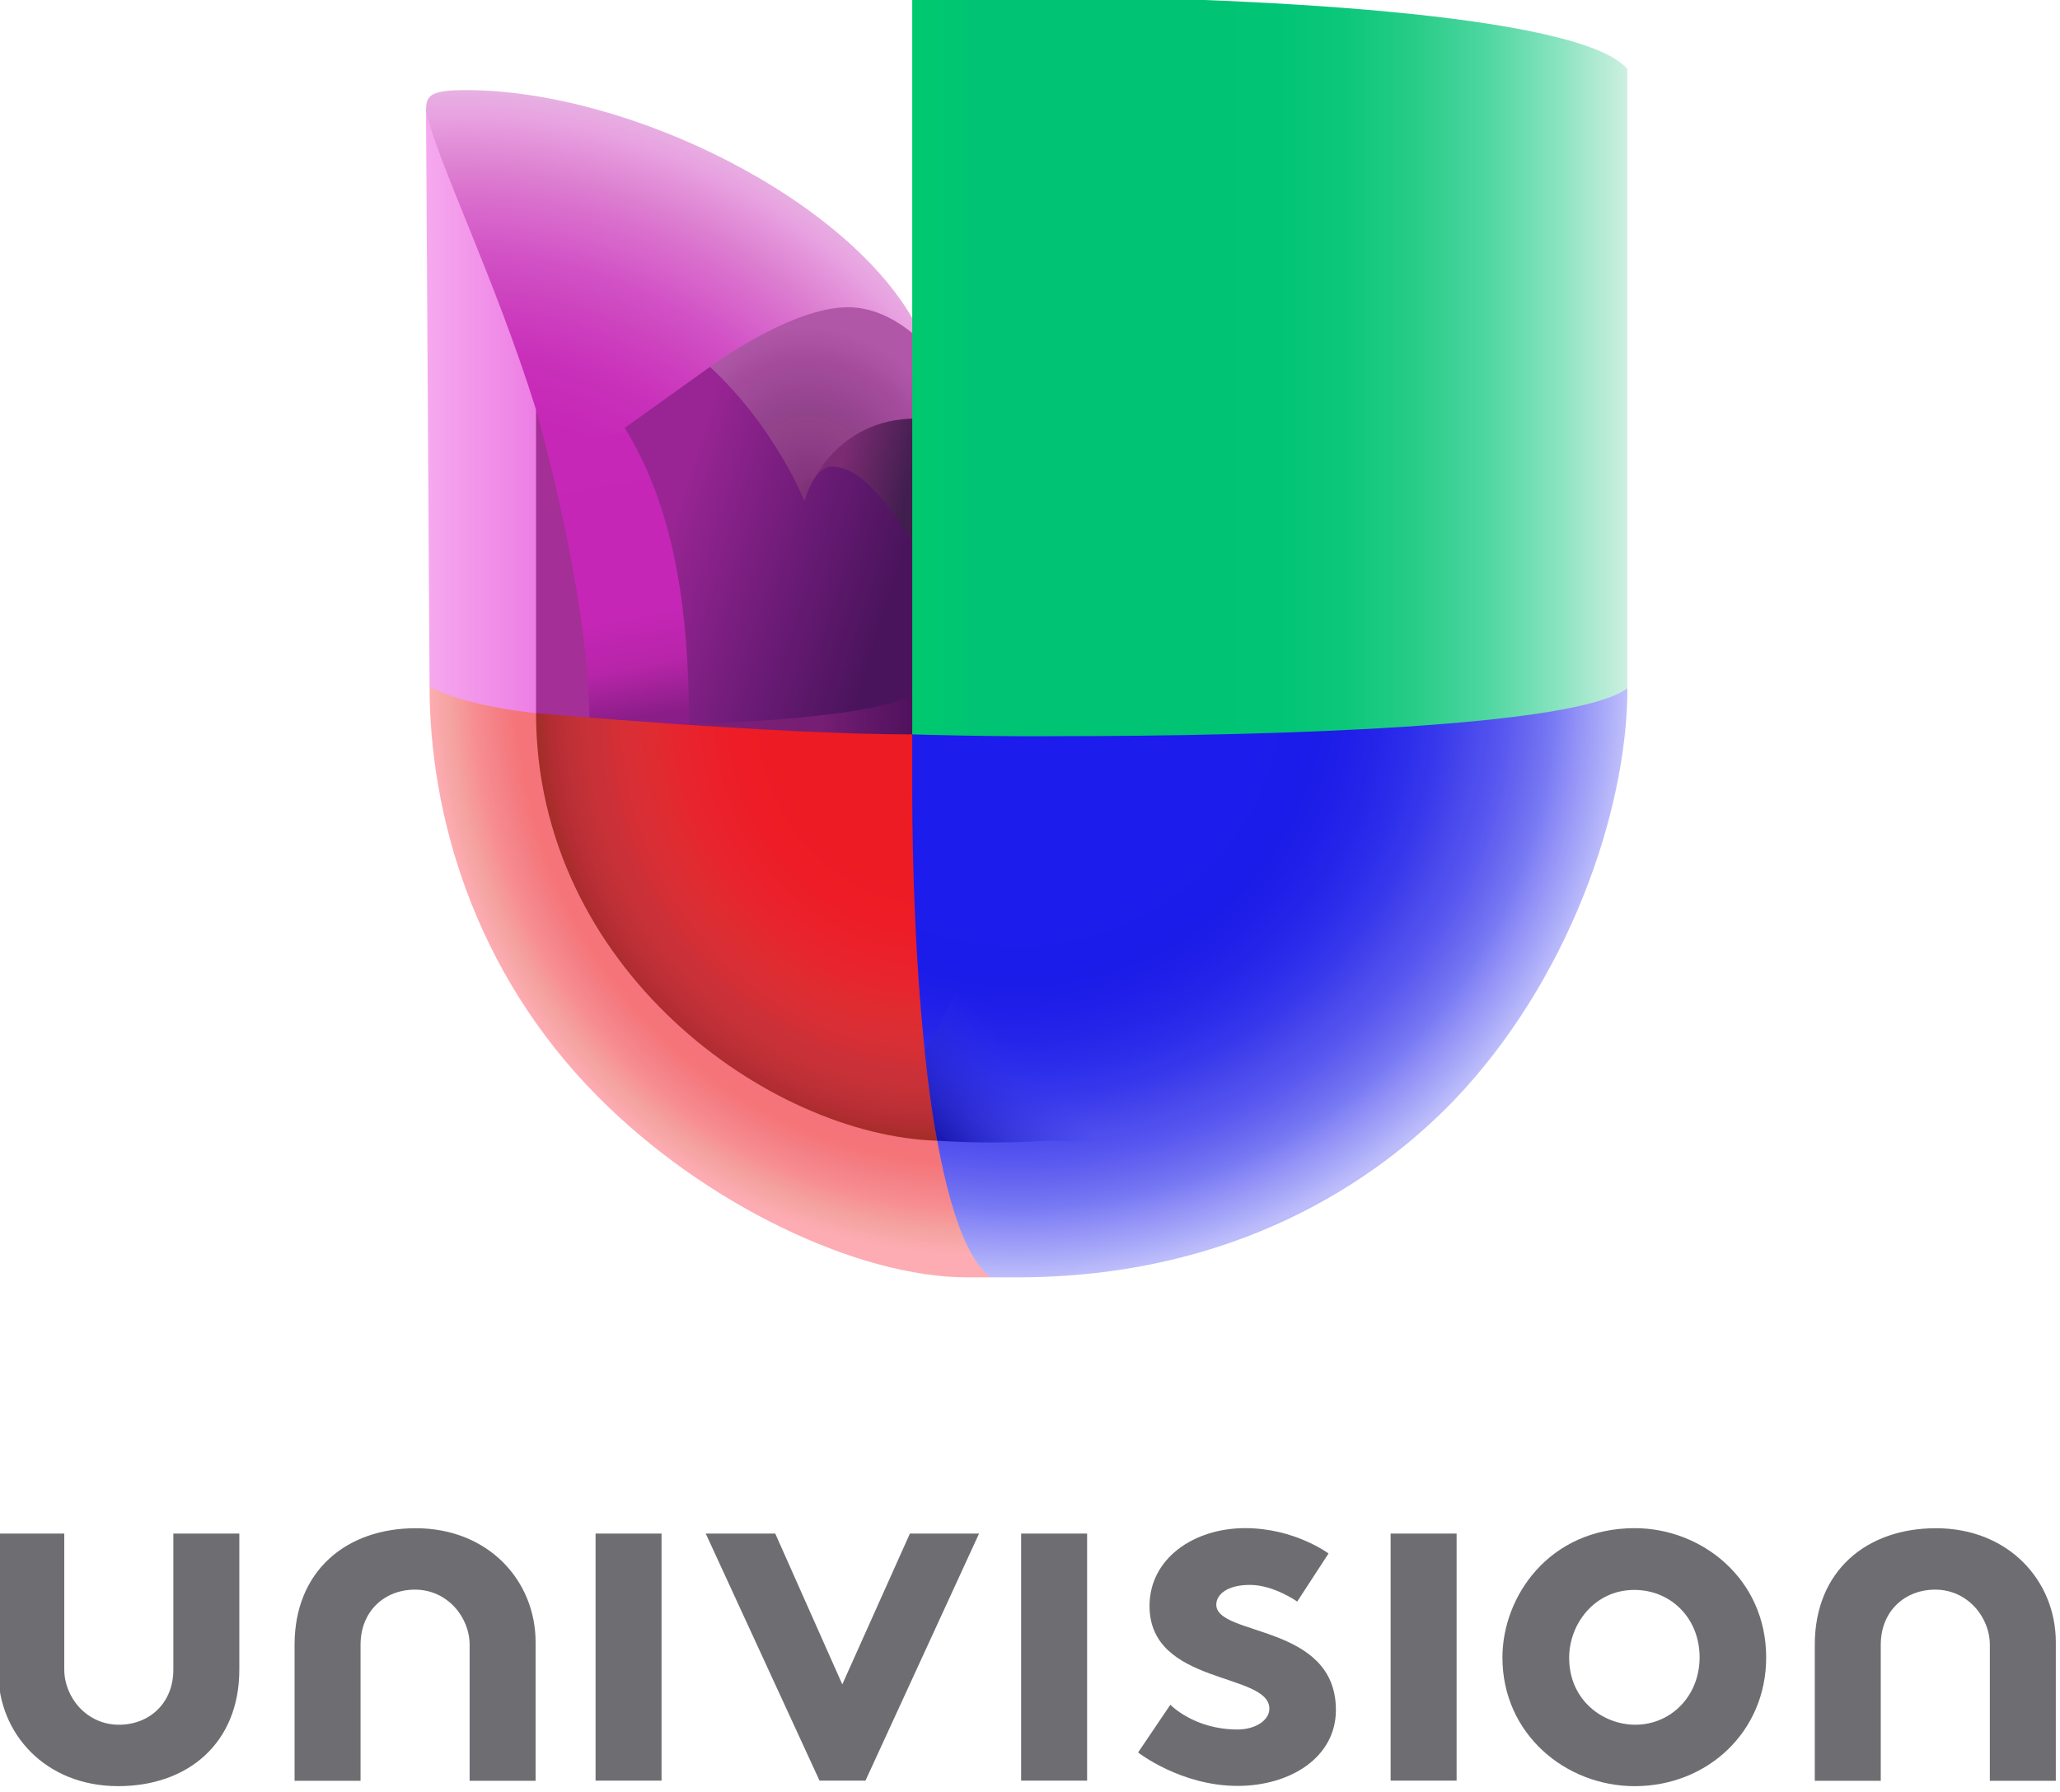
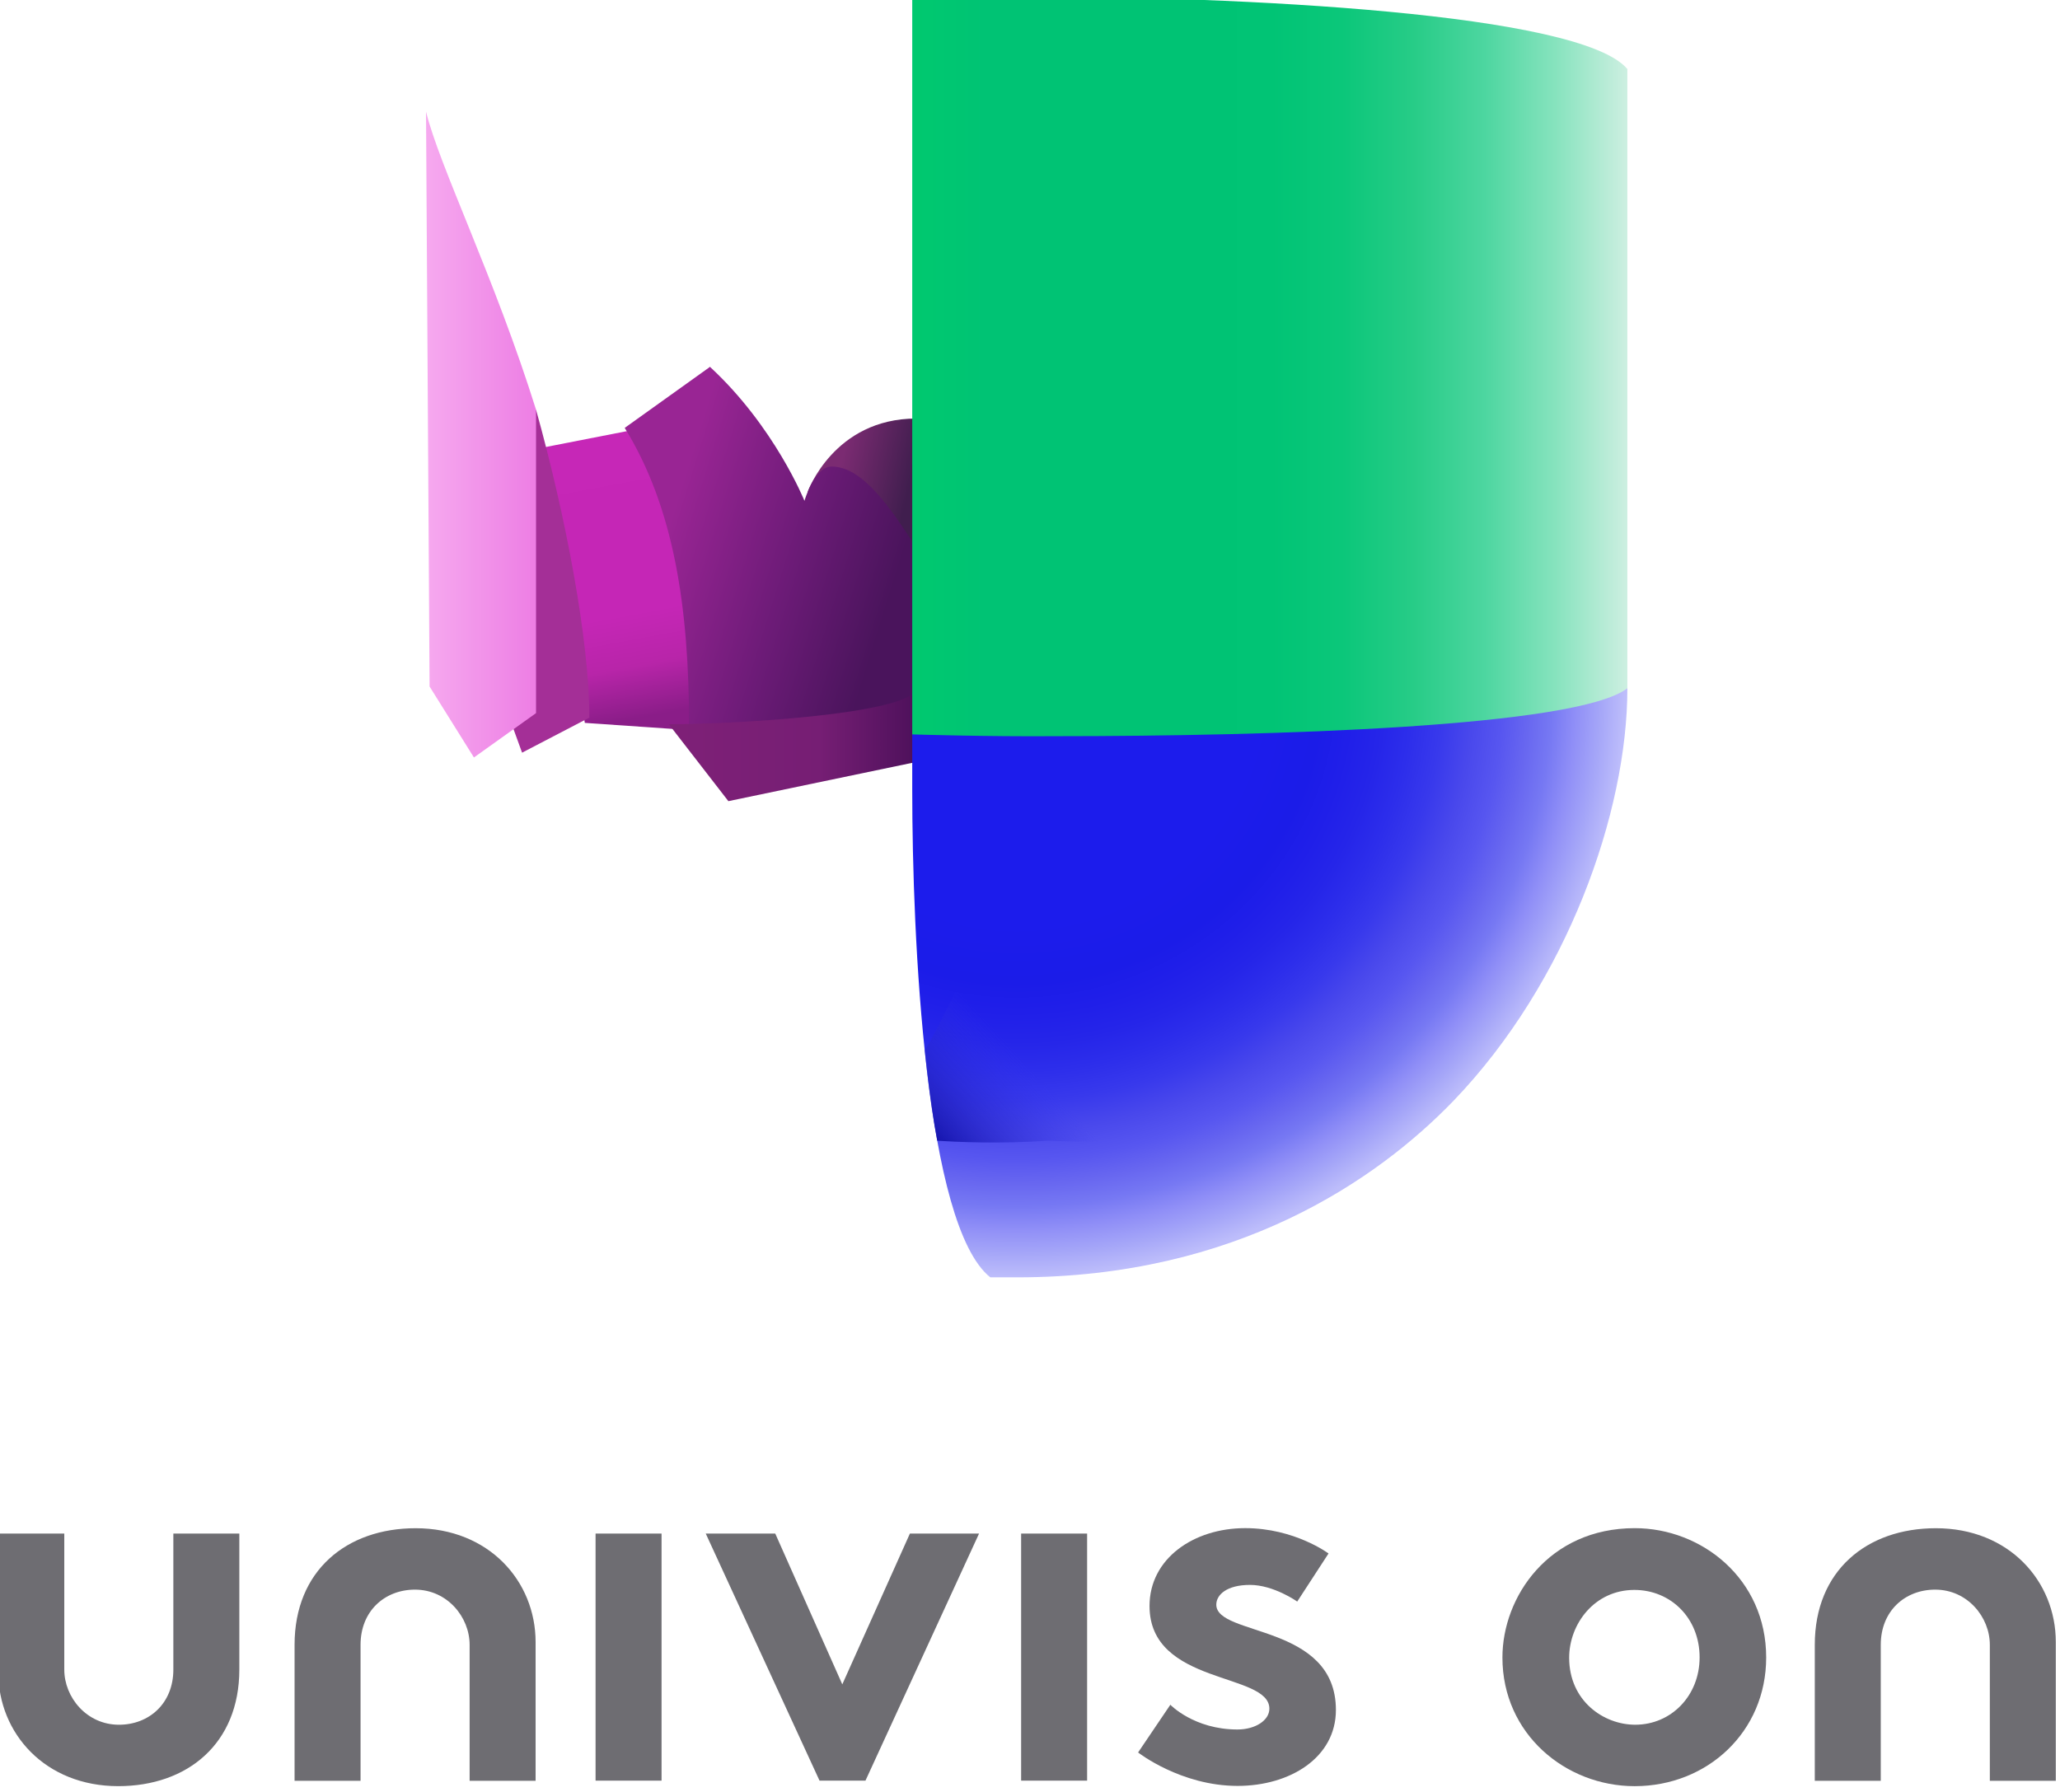
<svg xmlns="http://www.w3.org/2000/svg" xmlns:ns1="http://www.inkscape.org/namespaces/inkscape" xmlns:ns2="http://sodipodi.sourceforge.net/DTD/sodipodi-0.dtd" xmlns:xlink="http://www.w3.org/1999/xlink" width="300" height="260.985" id="svg2" version="1.1" ns1:version="0.48.2 r9819" ns2:docname="New document 1">
  <defs id="defs4">
    <linearGradient id="linearGradient7855">
      <stop style="stop-color:#1716af;stop-opacity:1" offset="0" id="stop7857" />
      <stop style="stop-color:#3637ec;stop-opacity:0;" offset="1" id="stop7859" />
    </linearGradient>
    <linearGradient id="linearGradient7845">
      <stop id="stop7847" offset="0" style="stop-color:#992594;stop-opacity:1" />
      <stop style="stop-color:#6c1b77;stop-opacity:1" offset="0.554" id="stop7849" />
      <stop id="stop7851" offset="1" style="stop-color:#4a145c;stop-opacity:1" />
    </linearGradient>
    <linearGradient id="linearGradient7817">
      <stop id="stop7819" offset="0" style="stop-color:#7a2f72;stop-opacity:1" />
      <stop style="stop-color:#85357e;stop-opacity:1" offset="0.1" id="stop7821" />
      <stop style="stop-color:#893982;stop-opacity:1" offset="0.2" id="stop7823" />
      <stop id="stop7825" offset="0.3" style="stop-color:#8e3e87;stop-opacity:1" />
      <stop style="stop-color:#924287;stop-opacity:1" offset="0.404" id="stop7827" />
      <stop style="stop-color:#91448c;stop-opacity:1" offset="0.5" id="stop7829" />
      <stop style="stop-color:#994592;stop-opacity:1" offset="0.6" id="stop7831" />
      <stop style="stop-color:#9e4a98;stop-opacity:1" offset="0.7" id="stop7833" />
      <stop style="stop-color:#a44b9b;stop-opacity:1" offset="0.8" id="stop7835" />
      <stop style="stop-color:#aa53a2;stop-opacity:1" offset="0.9" id="stop7837" />
      <stop id="stop7839" offset="1" style="stop-color:#b057a7;stop-opacity:1" />
    </linearGradient>
    <linearGradient id="linearGradient7779">
      <stop style="stop-color:#872187;stop-opacity:1" offset="0" id="stop7785" />
      <stop id="stop7787" offset="0.3" style="stop-color:#8d228c;stop-opacity:1" />
      <stop style="stop-color:#8f228f;stop-opacity:1" offset="0.4" id="stop7789" />
      <stop style="stop-color:#8f248e;stop-opacity:1" offset="0.5" id="stop7791" />
      <stop style="stop-color:#8f248e;stop-opacity:1" offset="0.55" id="stop7793" />
      <stop style="stop-color:#90258f;stop-opacity:1" offset="0.6" id="stop7795" />
      <stop style="stop-color:#902491;stop-opacity:1" offset="0.65" id="stop7797" />
      <stop style="stop-color:#90258f;stop-opacity:1" offset="0.7" id="stop7799" />
      <stop style="stop-color:#922592;stop-opacity:1" offset="0.75" id="stop7801" />
      <stop style="stop-color:#93268f;stop-opacity:1" offset="0.8" id="stop7803" />
      <stop id="stop7805" offset="0.84" style="stop-color:#932691;stop-opacity:1" />
      <stop style="stop-color:#912690;stop-opacity:1" offset="0.88" id="stop7807" />
      <stop style="stop-color:#912690;stop-opacity:1" offset="0.92" id="stop7809" />
      <stop style="stop-color:#952792;stop-opacity:1" offset="0.96" id="stop7811" />
      <stop id="stop7813" offset="1" style="stop-color:#942b92;stop-opacity:1" />
    </linearGradient>
    <linearGradient id="linearGradient7761">
      <stop style="stop-color:#7a1f7f;stop-opacity:1" offset="0" id="stop7763" />
      <stop style="stop-color:#7b207d;stop-opacity:0.018;" offset="1" id="stop7773" />
    </linearGradient>
    <linearGradient id="linearGradient7732">
      <stop id="stop7734" offset="0" style="stop-color:#7d2b77;stop-opacity:1" />
      <stop style="stop-color:#8e3786;stop-opacity:1" offset="0.2" id="stop7736" />
      <stop style="stop-color:#a04696;stop-opacity:1" offset="0.402" id="stop7738" />
      <stop id="stop7740" offset="0.599" style="stop-color:#a4529c;stop-opacity:1" />
      <stop style="stop-color:#b06aac;stop-opacity:1" offset="0.8" id="stop7742" />
      <stop id="stop7744" offset="1" style="stop-color:#b989b7;stop-opacity:1" />
    </linearGradient>
    <linearGradient id="linearGradient7706">
      <stop style="stop-color:#c627b7;stop-opacity:1" offset="0" id="stop7708" />
      <stop id="stop7718" offset="0.2" style="stop-color:#c526b6;stop-opacity:1" />
      <stop id="stop7716" offset="0.402" style="stop-color:#c526b6;stop-opacity:1" />
      <stop style="stop-color:#c526b6;stop-opacity:1" offset="0.599" id="stop7720" />
      <stop id="stop7714" offset="0.8" style="stop-color:#b825a9;stop-opacity:1" />
      <stop style="stop-color:#8a1d88;stop-opacity:1" offset="1" id="stop7710" />
    </linearGradient>
    <linearGradient id="linearGradient7654">
      <stop style="stop-color:#8b1f84;stop-opacity:1" offset="0" id="stop7656" />
      <stop id="stop7658" offset="0" style="stop-color:#c025af;stop-opacity:1" />
      <stop id="stop7660" offset="0.2" style="stop-color:#c526b6;stop-opacity:1" />
      <stop style="stop-color:#c526b6;stop-opacity:1" offset="0.3" id="stop7662" />
      <stop id="stop7664" offset="0.4" style="stop-color:#c526b6;stop-opacity:1" />
      <stop id="stop7666" offset="0.5" style="stop-color:#c627b7;stop-opacity:1" />
      <stop id="stop7668" offset="0.55" style="stop-color:#c72cb8;stop-opacity:1" />
      <stop id="stop7670" offset="0.6" style="stop-color:#c931ba;stop-opacity:1" />
      <stop id="stop7672" offset="0.65" style="stop-color:#cc3bbe;stop-opacity:1" />
      <stop id="stop7674" offset="0.7" style="stop-color:#ce47c0;stop-opacity:1" />
      <stop id="stop7676" offset="0.75" style="stop-color:#d253c6;stop-opacity:1" />
      <stop id="stop7678" offset="0.8" style="stop-color:#d764cb;stop-opacity:1" />
      <stop style="stop-color:#da71ce;stop-opacity:1" offset="0.84" id="stop7680" />
      <stop id="stop7682" offset="0.88" style="stop-color:#dd81d1;stop-opacity:1" />
      <stop id="stop7684" offset="0.92" style="stop-color:#e391d9;stop-opacity:1" />
      <stop id="stop7686" offset="0.96" style="stop-color:#e8a2e1;stop-opacity:1" />
      <stop style="stop-color:#e7b1e2;stop-opacity:1" offset="1" id="stop7688" />
    </linearGradient>
    <linearGradient id="linearGradient7612">
      <stop id="stop7614" offset="0" style="stop-color:#8b1f84;stop-opacity:1" />
      <stop style="stop-color:#c025af;stop-opacity:1" offset="0.1" id="stop7616" />
      <stop style="stop-color:#c526b6;stop-opacity:1" offset="0.2" id="stop7618" />
      <stop id="stop7620" offset="0.3" style="stop-color:#c526b6;stop-opacity:1" />
      <stop style="stop-color:#c526b6;stop-opacity:1" offset="0.4" id="stop7622" />
      <stop style="stop-color:#c627b7;stop-opacity:1" offset="0.5" id="stop7624" />
      <stop style="stop-color:#c72cb8;stop-opacity:1" offset="0.55" id="stop7626" />
      <stop style="stop-color:#c931ba;stop-opacity:1" offset="0.6" id="stop7628" />
      <stop style="stop-color:#cc3bbe;stop-opacity:1" offset="0.65" id="stop7630" />
      <stop style="stop-color:#ce47c0;stop-opacity:1" offset="0.7" id="stop7632" />
      <stop style="stop-color:#d253c6;stop-opacity:1" offset="0.75" id="stop7634" />
      <stop style="stop-color:#d764cb;stop-opacity:1" offset="0.8" id="stop7636" />
      <stop id="stop7638" offset="0.84" style="stop-color:#da71ce;stop-opacity:1" />
      <stop style="stop-color:#dd81d1;stop-opacity:1" offset="0.88" id="stop7640" />
      <stop style="stop-color:#e391d9;stop-opacity:1" offset="0.92" id="stop7642" />
      <stop style="stop-color:#e8a2e1;stop-opacity:1" offset="0.96" id="stop7644" />
      <stop id="stop7646" offset="1" style="stop-color:#e7b1e2;stop-opacity:1" />
    </linearGradient>
    <linearGradient id="linearGradient7602" ns1:collect="always">
      <stop id="stop7604" offset="0" style="stop-color:#7b2b72;stop-opacity:1" />
      <stop id="stop7606" offset="1" style="stop-color:#401e4e;stop-opacity:1" />
    </linearGradient>
    <linearGradient id="linearGradient7582">
      <stop style="stop-color:#7e2077;stop-opacity:1" offset="0" id="stop7584" />
      <stop id="stop7598" offset="0.6" style="stop-color:#761e74;stop-opacity:1" />
      <stop style="stop-color:#4f115c;stop-opacity:1" offset="1" id="stop7586" />
    </linearGradient>
    <linearGradient ns1:collect="always" id="linearGradient7574">
      <stop style="stop-color:#f6a9ef;stop-opacity:1" offset="0" id="stop7576" />
      <stop style="stop-color:#ed7ee4;stop-opacity:1" offset="1" id="stop7578" />
    </linearGradient>
    <linearGradient id="linearGradient7512">
      <stop style="stop-color:#ed1b24;stop-opacity:1" offset="0" id="stop7514" />
      <stop id="stop7516" offset="0.1" style="stop-color:#ed1b24;stop-opacity:1" />
      <stop id="stop7518" offset="0.2" style="stop-color:#ed1b24;stop-opacity:1" />
      <stop style="stop-color:#ed1b24;stop-opacity:1" offset="0.3" id="stop7520" />
      <stop id="stop7522" offset="0.4" style="stop-color:#ed1b24;stop-opacity:1" />
      <stop id="stop7524" offset="0.5" style="stop-color:#ee1c26;stop-opacity:1" />
      <stop id="stop7526" offset="0.55" style="stop-color:#eb1f28;stop-opacity:1" />
      <stop id="stop7528" offset="0.6" style="stop-color:#ea222c;stop-opacity:1" />
      <stop id="stop7530" offset="0.65" style="stop-color:#e7252e;stop-opacity:1" />
      <stop id="stop7532" offset="0.7" style="stop-color:#e02b30;stop-opacity:1" />
      <stop id="stop7534" offset="0.75" style="stop-color:#f47377;stop-opacity:1" />
      <stop id="stop7536" offset="0.8" style="stop-color:#f5737b;stop-opacity:1" />
      <stop style="stop-color:#f57478;stop-opacity:1" offset="0.84" id="stop7538" />
      <stop id="stop7540" offset="0.88" style="stop-color:#f48186;stop-opacity:1" />
      <stop id="stop7542" offset="0.92" style="stop-color:#f78e92;stop-opacity:1" />
      <stop id="stop7544" offset="0.96" style="stop-color:#f4a3a0;stop-opacity:1" />
      <stop style="stop-color:#fdacb3;stop-opacity:1" offset="1" id="stop7546" />
    </linearGradient>
    <linearGradient id="linearGradient7474">
      <stop id="stop7476" offset="0" style="stop-color:#ed1b24;stop-opacity:1" />
      <stop style="stop-color:#ed1b24;stop-opacity:1" offset="0.1" id="stop7478" />
      <stop style="stop-color:#ed1b24;stop-opacity:1" offset="0.2" id="stop7480" />
      <stop id="stop7482" offset="0.3" style="stop-color:#ed1b24;stop-opacity:1" />
      <stop style="stop-color:#ed1b24;stop-opacity:1" offset="0.4" id="stop7484" />
      <stop style="stop-color:#ee1c26;stop-opacity:1" offset="0.5" id="stop7486" />
      <stop style="stop-color:#eb1f28;stop-opacity:1" offset="0.55" id="stop7488" />
      <stop style="stop-color:#ea222c;stop-opacity:1" offset="0.6" id="stop7490" />
      <stop style="stop-color:#e7252e;stop-opacity:1" offset="0.65" id="stop7492" />
      <stop style="stop-color:#e02b30;stop-opacity:1" offset="0.7" id="stop7494" />
      <stop style="stop-color:#db2e34;stop-opacity:1" offset="0.75" id="stop7496" />
      <stop style="stop-color:#d42f35;stop-opacity:1" offset="0.8" id="stop7498" />
      <stop id="stop7500" offset="0.84" style="stop-color:#cb3038;stop-opacity:1" />
      <stop style="stop-color:#c63137;stop-opacity:1" offset="0.88" id="stop7502" />
      <stop style="stop-color:#bd3036;stop-opacity:1" offset="0.92" id="stop7504" />
      <stop style="stop-color:#b42d33;stop-opacity:1" offset="0.96" id="stop7506" />
      <stop id="stop7508" offset="1" style="stop-color:#a22d27;stop-opacity:1;" />
    </linearGradient>
    <linearGradient id="linearGradient7420">
      <stop style="stop-color:#1c1cec;stop-opacity:1" offset="0" id="stop7422" />
      <stop id="stop7466" offset="0.1" style="stop-color:#1c1cec;stop-opacity:1" />
      <stop id="stop7464" offset="0.2" style="stop-color:#1c1cec;stop-opacity:1" />
      <stop style="stop-color:#1c1cec;stop-opacity:1" offset="0.3" id="stop7468" />
      <stop id="stop7462" offset="0.4" style="stop-color:#1c1cec;stop-opacity:1" />
      <stop id="stop7460" offset="0.5" style="stop-color:#1b1ce8;stop-opacity:1" />
      <stop id="stop7458" offset="0.55" style="stop-color:#201fe9;stop-opacity:1" />
      <stop id="stop7456" offset="0.6" style="stop-color:#2525e9;stop-opacity:1" />
      <stop id="stop7454" offset="0.65" style="stop-color:#2d2eeb;stop-opacity:1" />
      <stop id="stop7452" offset="0.7" style="stop-color:#3839ec;stop-opacity:1" />
      <stop id="stop7450" offset="0.75" style="stop-color:#4948ec;stop-opacity:1" />
      <stop id="stop7446" offset="0.8" style="stop-color:#5756f0;stop-opacity:1" />
      <stop style="stop-color:#6766f0;stop-opacity:1" offset="0.84" id="stop7444" />
      <stop id="stop7438" offset="0.88" style="stop-color:#7678f3;stop-opacity:1" />
      <stop id="stop7434" offset="0.92" style="stop-color:#908ff7;stop-opacity:1" />
      <stop id="stop7430" offset="0.96" style="stop-color:#a5a6f8;stop-opacity:1" />
      <stop style="stop-color:#bdbdfb;stop-opacity:1" offset="1" id="stop7424" />
    </linearGradient>
    <linearGradient id="linearGradient7394">
      <stop style="stop-color:#00c96f;stop-opacity:1" offset="0" id="stop7396" />
      <stop id="stop7418" offset="0.1" style="stop-color:#00c374;stop-opacity:1" />
      <stop id="stop7414" offset="0.2" style="stop-color:#00c374;stop-opacity:1" />
      <stop style="stop-color:#00c374;stop-opacity:1" offset="0.3" id="stop7416" />
      <stop id="stop7412" offset="0.404" style="stop-color:#00c374;stop-opacity:1" />
      <stop id="stop7410" offset="0.5" style="stop-color:#01c475;stop-opacity:1" />
      <stop id="stop7408" offset="0.6" style="stop-color:#0bc77a;stop-opacity:1" />
      <stop id="stop7406" offset="0.7" style="stop-color:#27cc87;stop-opacity:1" />
      <stop id="stop7404" offset="0.8" style="stop-color:#4dd6a0;stop-opacity:1" />
      <stop id="stop7402" offset="0.9" style="stop-color:#87e3be;stop-opacity:1" />
      <stop style="stop-color:#cdefe1;stop-opacity:1" offset="1" id="stop7398" />
    </linearGradient>
    <linearGradient ns1:collect="always" xlink:href="#linearGradient7394" id="linearGradient7400" x1="635.335" y1="1139.336" x2="1036.928" y2="1139.336" gradientUnits="userSpaceOnUse" />
    <radialGradient ns1:collect="always" xlink:href="#linearGradient7420" id="radialGradient7426" cx="627.151" cy="1575.519" fx="627.151" fy="1575.519" r="201.562" gradientTransform="matrix(0,1.644,-1.701,-2.4064176e-7,3372.715,487.668)" gradientUnits="userSpaceOnUse" />
    <radialGradient ns1:collect="always" xlink:href="#linearGradient7474" id="radialGradient7472" cx="499.538" cy="1780.15" fx="499.538" fy="1780.15" r="146.562" gradientTransform="matrix(-1.544,0,0,-1.643,1419.55,4457.459)" gradientUnits="userSpaceOnUse" />
    <radialGradient ns1:collect="always" xlink:href="#linearGradient7512" id="radialGradient7510" cx="408.328" cy="1864.023" fx="408.328" fy="1864.023" r="179.062" gradientTransform="matrix(-1.714,0,0,-1.803,1368.286,4875.612)" gradientUnits="userSpaceOnUse" />
    <linearGradient ns1:collect="always" xlink:href="#linearGradient7574" id="linearGradient7580" x1="359.927" y1="1444.362" x2="422.01" y2="1444.362" gradientUnits="userSpaceOnUse" />
    <linearGradient ns1:collect="always" xlink:href="#linearGradient7582" id="linearGradient7588" x1="502.666" y1="1538.862" x2="634.309" y2="1538.862" gradientUnits="userSpaceOnUse" />
    <linearGradient ns1:collect="always" xlink:href="#linearGradient7602" id="linearGradient7600" x1="594.102" y1="1390.43" x2="633.659" y2="1399.552" gradientUnits="userSpaceOnUse" />
    <radialGradient ns1:collect="always" xlink:href="#linearGradient7612" id="radialGradient7610" cx="377.68" cy="1513.884" fx="377.68" fy="1513.884" r="159.062" gradientTransform="matrix(2.192,-7.5491508e-8,7.8498744e-8,2.279,-448.813,-1906.838)" gradientUnits="userSpaceOnUse" />
    <linearGradient ns1:collect="always" xlink:href="#linearGradient7706" id="linearGradient7712" x1="457.243" y1="1390.318" x2="484" y2="1534.362" gradientUnits="userSpaceOnUse" />
    <radialGradient ns1:collect="always" xlink:href="#linearGradient7817" id="radialGradient7815" cx="545.955" cy="1371.77" fx="545.955" fy="1371.77" r="62.175" gradientTransform="matrix(1.314,-0.334,0.372,1.462,-650.559,-415.641)" gradientUnits="userSpaceOnUse" />
    <linearGradient ns1:collect="always" xlink:href="#linearGradient7845" id="linearGradient7843" x1="502.967" y1="1406.89" x2="627.927" y2="1445.89" gradientUnits="userSpaceOnUse" />
    <linearGradient ns1:collect="always" xlink:href="#linearGradient7855" id="linearGradient7861" x1="649.124" y1="1773.611" x2="697.207" y2="1728.356" gradientUnits="userSpaceOnUse" />
    <radialGradient ns1:collect="always" xlink:href="#linearGradient7612" id="radialGradient7969" gradientUnits="userSpaceOnUse" gradientTransform="matrix(2.192,-7.5491508e-8,7.8498744e-8,2.279,-448.813,-1906.838)" cx="377.68" cy="1513.884" fx="377.68" fy="1513.884" r="159.062" />
    <radialGradient ns1:collect="always" xlink:href="#linearGradient7817" id="radialGradient7971" gradientUnits="userSpaceOnUse" gradientTransform="matrix(1.314,-0.334,0.372,1.462,-650.559,-415.641)" cx="545.955" cy="1371.77" fx="545.955" fy="1371.77" r="62.175" />
    <linearGradient ns1:collect="always" xlink:href="#linearGradient7602" id="linearGradient7973" gradientUnits="userSpaceOnUse" x1="594.102" y1="1390.43" x2="633.659" y2="1399.552" />
    <linearGradient ns1:collect="always" xlink:href="#linearGradient7706" id="linearGradient7975" gradientUnits="userSpaceOnUse" x1="457.243" y1="1390.318" x2="484" y2="1534.362" />
    <linearGradient ns1:collect="always" xlink:href="#linearGradient7845" id="linearGradient7977" gradientUnits="userSpaceOnUse" x1="502.967" y1="1406.89" x2="627.927" y2="1445.89" />
    <linearGradient ns1:collect="always" xlink:href="#linearGradient7574" id="linearGradient7979" gradientUnits="userSpaceOnUse" x1="359.927" y1="1444.362" x2="422.01" y2="1444.362" />
    <linearGradient ns1:collect="always" xlink:href="#linearGradient7582" id="linearGradient7981" gradientUnits="userSpaceOnUse" x1="502.666" y1="1538.862" x2="634.309" y2="1538.862" />
    <linearGradient ns1:collect="always" xlink:href="#linearGradient7394" id="linearGradient7983" gradientUnits="userSpaceOnUse" x1="635.335" y1="1139.336" x2="1036.928" y2="1139.336" />
    <radialGradient ns1:collect="always" xlink:href="#linearGradient7512" id="radialGradient7985" gradientUnits="userSpaceOnUse" gradientTransform="matrix(-1.714,0,0,-1.803,1368.286,4875.612)" cx="408.328" cy="1864.023" fx="408.328" fy="1864.023" r="179.062" />
    <radialGradient ns1:collect="always" xlink:href="#linearGradient7474" id="radialGradient7987" gradientUnits="userSpaceOnUse" gradientTransform="matrix(-1.544,0,0,-1.643,1419.55,4457.459)" cx="499.538" cy="1780.15" fx="499.538" fy="1780.15" r="146.562" />
    <radialGradient ns1:collect="always" xlink:href="#linearGradient7420" id="radialGradient7989" gradientUnits="userSpaceOnUse" gradientTransform="matrix(0,1.644,-1.701,-2.4064176e-7,3372.715,487.668)" cx="627.151" cy="1575.519" fx="627.151" fy="1575.519" r="201.562" />
    <linearGradient ns1:collect="always" xlink:href="#linearGradient7855" id="linearGradient7991" gradientUnits="userSpaceOnUse" x1="649.124" y1="1773.611" x2="697.207" y2="1728.356" />
    <radialGradient ns1:collect="always" xlink:href="#linearGradient7612" id="radialGradient8019" gradientUnits="userSpaceOnUse" gradientTransform="matrix(2.192,-7.5491508e-8,7.8498744e-8,2.279,-448.813,-1906.838)" cx="377.68" cy="1513.884" fx="377.68" fy="1513.884" r="159.062" />
    <radialGradient ns1:collect="always" xlink:href="#linearGradient7817" id="radialGradient8021" gradientUnits="userSpaceOnUse" gradientTransform="matrix(1.314,-0.334,0.372,1.462,-650.559,-415.641)" cx="545.955" cy="1371.77" fx="545.955" fy="1371.77" r="62.175" />
    <linearGradient ns1:collect="always" xlink:href="#linearGradient7602" id="linearGradient8023" gradientUnits="userSpaceOnUse" x1="594.102" y1="1390.43" x2="633.659" y2="1399.552" />
    <linearGradient ns1:collect="always" xlink:href="#linearGradient7706" id="linearGradient8025" gradientUnits="userSpaceOnUse" x1="457.243" y1="1390.318" x2="484" y2="1534.362" />
    <linearGradient ns1:collect="always" xlink:href="#linearGradient7845" id="linearGradient8027" gradientUnits="userSpaceOnUse" x1="502.967" y1="1406.89" x2="627.927" y2="1445.89" />
    <linearGradient ns1:collect="always" xlink:href="#linearGradient7574" id="linearGradient8029" gradientUnits="userSpaceOnUse" x1="359.927" y1="1444.362" x2="422.01" y2="1444.362" />
    <linearGradient ns1:collect="always" xlink:href="#linearGradient7582" id="linearGradient8031" gradientUnits="userSpaceOnUse" x1="502.666" y1="1538.862" x2="634.309" y2="1538.862" />
    <linearGradient ns1:collect="always" xlink:href="#linearGradient7394" id="linearGradient8033" gradientUnits="userSpaceOnUse" x1="635.335" y1="1139.336" x2="1036.928" y2="1139.336" />
    <radialGradient ns1:collect="always" xlink:href="#linearGradient7512" id="radialGradient8035" gradientUnits="userSpaceOnUse" gradientTransform="matrix(-1.714,0,0,-1.803,1368.286,4875.612)" cx="408.328" cy="1864.023" fx="408.328" fy="1864.023" r="179.062" />
    <radialGradient ns1:collect="always" xlink:href="#linearGradient7474" id="radialGradient8037" gradientUnits="userSpaceOnUse" gradientTransform="matrix(-1.544,0,0,-1.643,1419.55,4457.459)" cx="499.538" cy="1780.15" fx="499.538" fy="1780.15" r="146.562" />
    <radialGradient ns1:collect="always" xlink:href="#linearGradient7420" id="radialGradient8039" gradientUnits="userSpaceOnUse" gradientTransform="matrix(0,1.644,-1.701,-2.4064176e-7,3372.715,487.668)" cx="627.151" cy="1575.519" fx="627.151" fy="1575.519" r="201.562" />
    <linearGradient ns1:collect="always" xlink:href="#linearGradient7855" id="linearGradient8041" gradientUnits="userSpaceOnUse" x1="649.124" y1="1773.611" x2="697.207" y2="1728.356" />
  </defs>
  <ns2:namedview id="base" pagecolor="#ffffff" bordercolor="#666666" borderopacity="1.0" ns1:pageopacity="0.0" ns1:pageshadow="2" ns1:zoom="1" ns1:cx="185.87931" ns1:cy="163.83704" ns1:document-units="px" ns1:current-layer="layer1" showgrid="true" fit-margin-left="0.1" fit-margin-bottom="0.1" fit-margin-top="0.1" fit-margin-right="0.1" ns1:window-width="1920" ns1:window-height="1028" ns1:window-x="-8" ns1:window-y="-8" ns1:window-maximized="1">
    <ns1:grid type="xygrid" id="grid7334" empspacing="5" visible="true" enabled="true" snapvisiblegridlinesonly="true" />
  </ns2:namedview>
  <g ns1:label="Layer 1" ns1:groupmode="layer" id="layer1" transform="translate(-1779.963,-3817.307)">
    <g id="g7993" transform="matrix(0.294,0,0,0.294,1256.344,2878.334)">
      <g style="fill:#6e6d72;fill-opacity:1" transform="matrix(0.667,0,0,0.667,1179.874,1640.783)" id="g7943">
        <path style="fill:#6e6d72;fill-opacity:1;stroke:none" d="m 900,3467.362 49,0 0,101 c 0,20.62 16.635,40.986 40.596,40.986 22.349,0 40.404,-15.778 40.404,-40.986 l 0,-101 49,0 0,101 c 0,55.06 -38.596,86.595 -89.934,86.595 -54.207,0 -89.066,-39.202 -89.066,-84.595 z" id="path7907" ns1:connector-curvature="0" ns2:nodetypes="ccccccccccc" />
        <path ns2:nodetypes="ccccccccccc" ns1:connector-curvature="0" id="path7911" d="m 1299.028,3650.988 -49,0 0,-101 c 0,-20.62 -16.635,-40.986 -40.596,-40.986 -22.349,0 -40.404,15.778 -40.404,40.986 l 0,101 -49,0 0,-101 c 0,-55.06 38.596,-86.595 89.934,-86.595 54.207,0 89.066,39.202 89.066,84.595 z" style="fill:#6e6d72;fill-opacity:1;stroke:none" />
        <path style="fill:#6e6d72;fill-opacity:1;stroke:none" d="m 2428.004,3650.988 -49,0 0,-101 c 0,-20.62 -16.635,-40.986 -40.596,-40.986 -22.349,0 -40.404,15.778 -40.404,40.986 l 0,101 -49,0 0,-101 c 0,-55.06 38.596,-86.595 89.934,-86.595 54.207,0 89.066,39.202 89.066,84.595 z" id="path7913" ns1:connector-curvature="0" ns2:nodetypes="ccccccccccc" />
        <path style="fill:#6e6d72;fill-opacity:1;stroke:none" d="m 1343.562,3467.362 49,0 0,183.5 -49,0 z" id="path7915" ns1:connector-curvature="0" ns2:nodetypes="ccccc" />
        <path ns2:nodetypes="ccccc" ns1:connector-curvature="0" id="path7917" d="m 1659.601,3467.362 49,0 0,183.5 -49,0 z" style="fill:#6e6d72;fill-opacity:1;stroke:none" />
-         <path style="fill:#6e6d72;fill-opacity:1;stroke:none" d="m 1934.005,3467.362 49,0 0,183.5 -49,0 z" id="path7919" ns1:connector-curvature="0" ns2:nodetypes="ccccc" />
        <path style="fill:#6e6d72;fill-opacity:1;stroke:none" d="m 1425.381,3467.362 51.619,0 49.795,112 50.205,-112 51.354,0 -84.354,183.5 -34.116,0 z" id="path7921" ns1:connector-curvature="0" ns2:nodetypes="cccccccc" />
        <path style="fill:#6e6d72;fill-opacity:1;stroke:none" d="m 1746.465,3629.943 23.953,-35.444 c 0,0 17.533,18.385 49.851,18.385 13.224,0 23.688,-6.774 23.688,-15.468 0,-27.183 -89.007,-17.124 -89.007,-76.279 0,-35.213 32.784,-57.806 71.064,-57.806 36.694,0 61.872,18.827 61.872,18.827 l -23.246,35.709 c 0,0 -17.45,-12.374 -35.09,-12.374 -17.091,0 -25.014,7.257 -25.014,14.672 0,23.734 88.83,13.96 88.83,78.224 0,35.296 -33.952,56.392 -73.009,56.392 -42.216,0 -73.893,-24.837 -73.893,-24.837 z" id="path7923" ns1:connector-curvature="0" ns2:nodetypes="ccccccccccccc" />
        <path ns1:connector-curvature="0" style="fill:#6e6d72;fill-opacity:1;stroke:none" d="m 2115.312,3463.344 c -63.932,0 -98.281,51.11 -98.281,96.062 0,56.85 46.982,95.563 98.188,95.563 54.143,0 97.687,-40.492 97.687,-95.563 0,-58.546 -48.008,-96.062 -97.594,-96.062 z m -0.281,45.875 c 26.899,0 48.438,20.819 48.438,50.094 0,28.453 -21.064,50.031 -47.813,50.031 -23.552,0 -49.062,-17.778 -49.062,-49.75 0,-24.989 18.742,-50.375 48.437,-50.375 z" id="path7925" />
      </g>
      <g transform="matrix(0.879,0,0,0.879,1675.603,2200.117)" id="g7954">
-         <path ns2:nodetypes="ccccccccc" ns1:connector-curvature="0" id="path7392" d="m 360,1193.362 c 0,-8.607 1.18,-12.125 22.25,-12.125 93.307,0 217.947,62.805 254.562,133.562 l 41.188,35.562 -144.5,173.5 -18,42.5 -77.5,-22 -73,-312.5 z" style="fill:url(#radialGradient8019);stroke:none" />
-         <path ns2:nodetypes="cccccc" ns1:connector-curvature="0" id="path7390" d="m 520.024,1337.219 c 0,0 45.44,-33.607 77.726,-33.607 27.105,0 46.625,24.75 46.625,24.75 l -0.875,119.25 -105.75,4.75 z" style="fill:url(#radialGradient8021);fill-opacity:1;stroke:none" />
+         <path ns2:nodetypes="cccccc" ns1:connector-curvature="0" id="path7390" d="m 520.024,1337.219 l -0.875,119.25 -105.75,4.75 z" style="fill:url(#radialGradient8021);fill-opacity:1;stroke:none" />
        <path ns2:nodetypes="cccccc" ns1:connector-curvature="0" id="path7388" d="m 644.994,1453.71 -53.946,-18.846 -15.943,-27.278 c 0,0 14.707,-41.245 61.173,-41.245 l 26.62,49.206 z" style="fill:url(#linearGradient8023);fill-opacity:1;stroke:none" />
        <path style="fill:url(#linearGradient8025);fill-opacity:1;stroke:none" d="m 449.5,1537.862 69,4.75 -1.5,-87.25 -38.25,-83 -55,10.75 z" id="path7704" ns1:connector-curvature="0" />
        <path ns2:nodetypes="ccccccccc" ns1:connector-curvature="0" id="path7386" d="m 508.245,1539.929 c 0,-66.842 -8.501,-123.373 -36.278,-168.316 l 48.057,-34.394 c 36.41,33.631 53.239,75.501 53.239,75.501 0,0 5.513,-19.317 15.312,-19.317 17.019,0 32.43,21.673 49.352,48.41 l 0,86.427 -76.906,22.321 z" style="fill:url(#linearGradient8027);fill-opacity:1;stroke:none" />
        <path ns2:nodetypes="ccccc" ns1:connector-curvature="0" id="path7382" d="m 422,1361.362 c 16.782,60.06 30.095,130.573 30.04,173.541 l -37.906,19.749 -40.989,-112.721 z" style="fill:#a42f97;fill-opacity:1;stroke:none" />
        <path ns2:nodetypes="cccccc" ns1:connector-curvature="0" id="path7380" d="m 362,1517.362 -2,-324 c 7.616,31.061 38.711,93.592 62,168 l 0,171 -35,25 z" style="fill:url(#linearGradient8029);fill-opacity:1;stroke:none" />
        <path ns2:nodetypes="ccccc" ns1:connector-curvature="0" id="path7384" d="m 636.631,1518.963 c -6.942,14.345 -104.35,19.67 -139.812,19.67 l 33.569,43.345 138.398,-28.858 z" style="fill:url(#linearGradient8031);fill-opacity:1;stroke:none" />
        <path ns2:nodetypes="cccccccc" ns1:connector-curvature="0" id="path7374" d="m 634,1128.362 56,0 c 131.116,0 320.582,9.588 347,41 l 0,349 -42,75 -325,0 -36,-49 z" style="fill:url(#linearGradient8033);fill-opacity:1;stroke:none" />
-         <path ns2:nodetypes="ccccccc" ns1:connector-curvature="0" id="path7378" d="m 422,1532.362 c 0,0 -39.162,-3.54 -60,-15 0,71.115 24.382,160.123 94.652,230.955 59.93,60.619 146.367,102.045 208.348,102.045 l 13,0 42,-42 z" style="fill:url(#radialGradient8035);stroke:none" />
-         <path ns2:nodetypes="cccccc" ns1:connector-curvature="0" id="path7376" d="m 634,1544.362 c -78.337,0 -212,-12 -212,-12 0,143.769 131.021,237.977 226,241 l 1,0 66,-55 z" style="fill:url(#radialGradient8037);stroke:none" />
        <path ns2:nodetypes="ccccccsc" ns1:connector-curvature="0" id="path7372" d="m 678,1850.362 c -36.633,-29.167 -44,-190.832 -44,-275 l 0,-31 c 0,0 42.786,1.315 81,1 121.987,0 293.459,-5.121 322,-27 0,69.907 -33.869,165.693 -97.792,232.298 -43.215,44.886 -122.767,99.702 -246.172,99.702 0,0 -12.981,0 -15.036,0 z" style="fill:url(#radialGradient8039);fill-opacity:1;stroke:none" />
        <path style="fill:url(#linearGradient8041);fill-opacity:1;stroke:none" d="m 648.094,1773.364 c 9.693,0.618 34.901,1.913 62.775,-0.018 49.711,2.182 60.68,-1.124 61.381,-35.266 0.611,-29.752 -35.579,-97.022 -74.302,-94.724 -24.156,1.434 -45.103,62.222 -56.933,78.898 0,0 2.771,28.892 7.079,51.11 z" id="path7853" ns1:connector-curvature="0" ns2:nodetypes="ccsscc" />
      </g>
    </g>
  </g>
</svg>